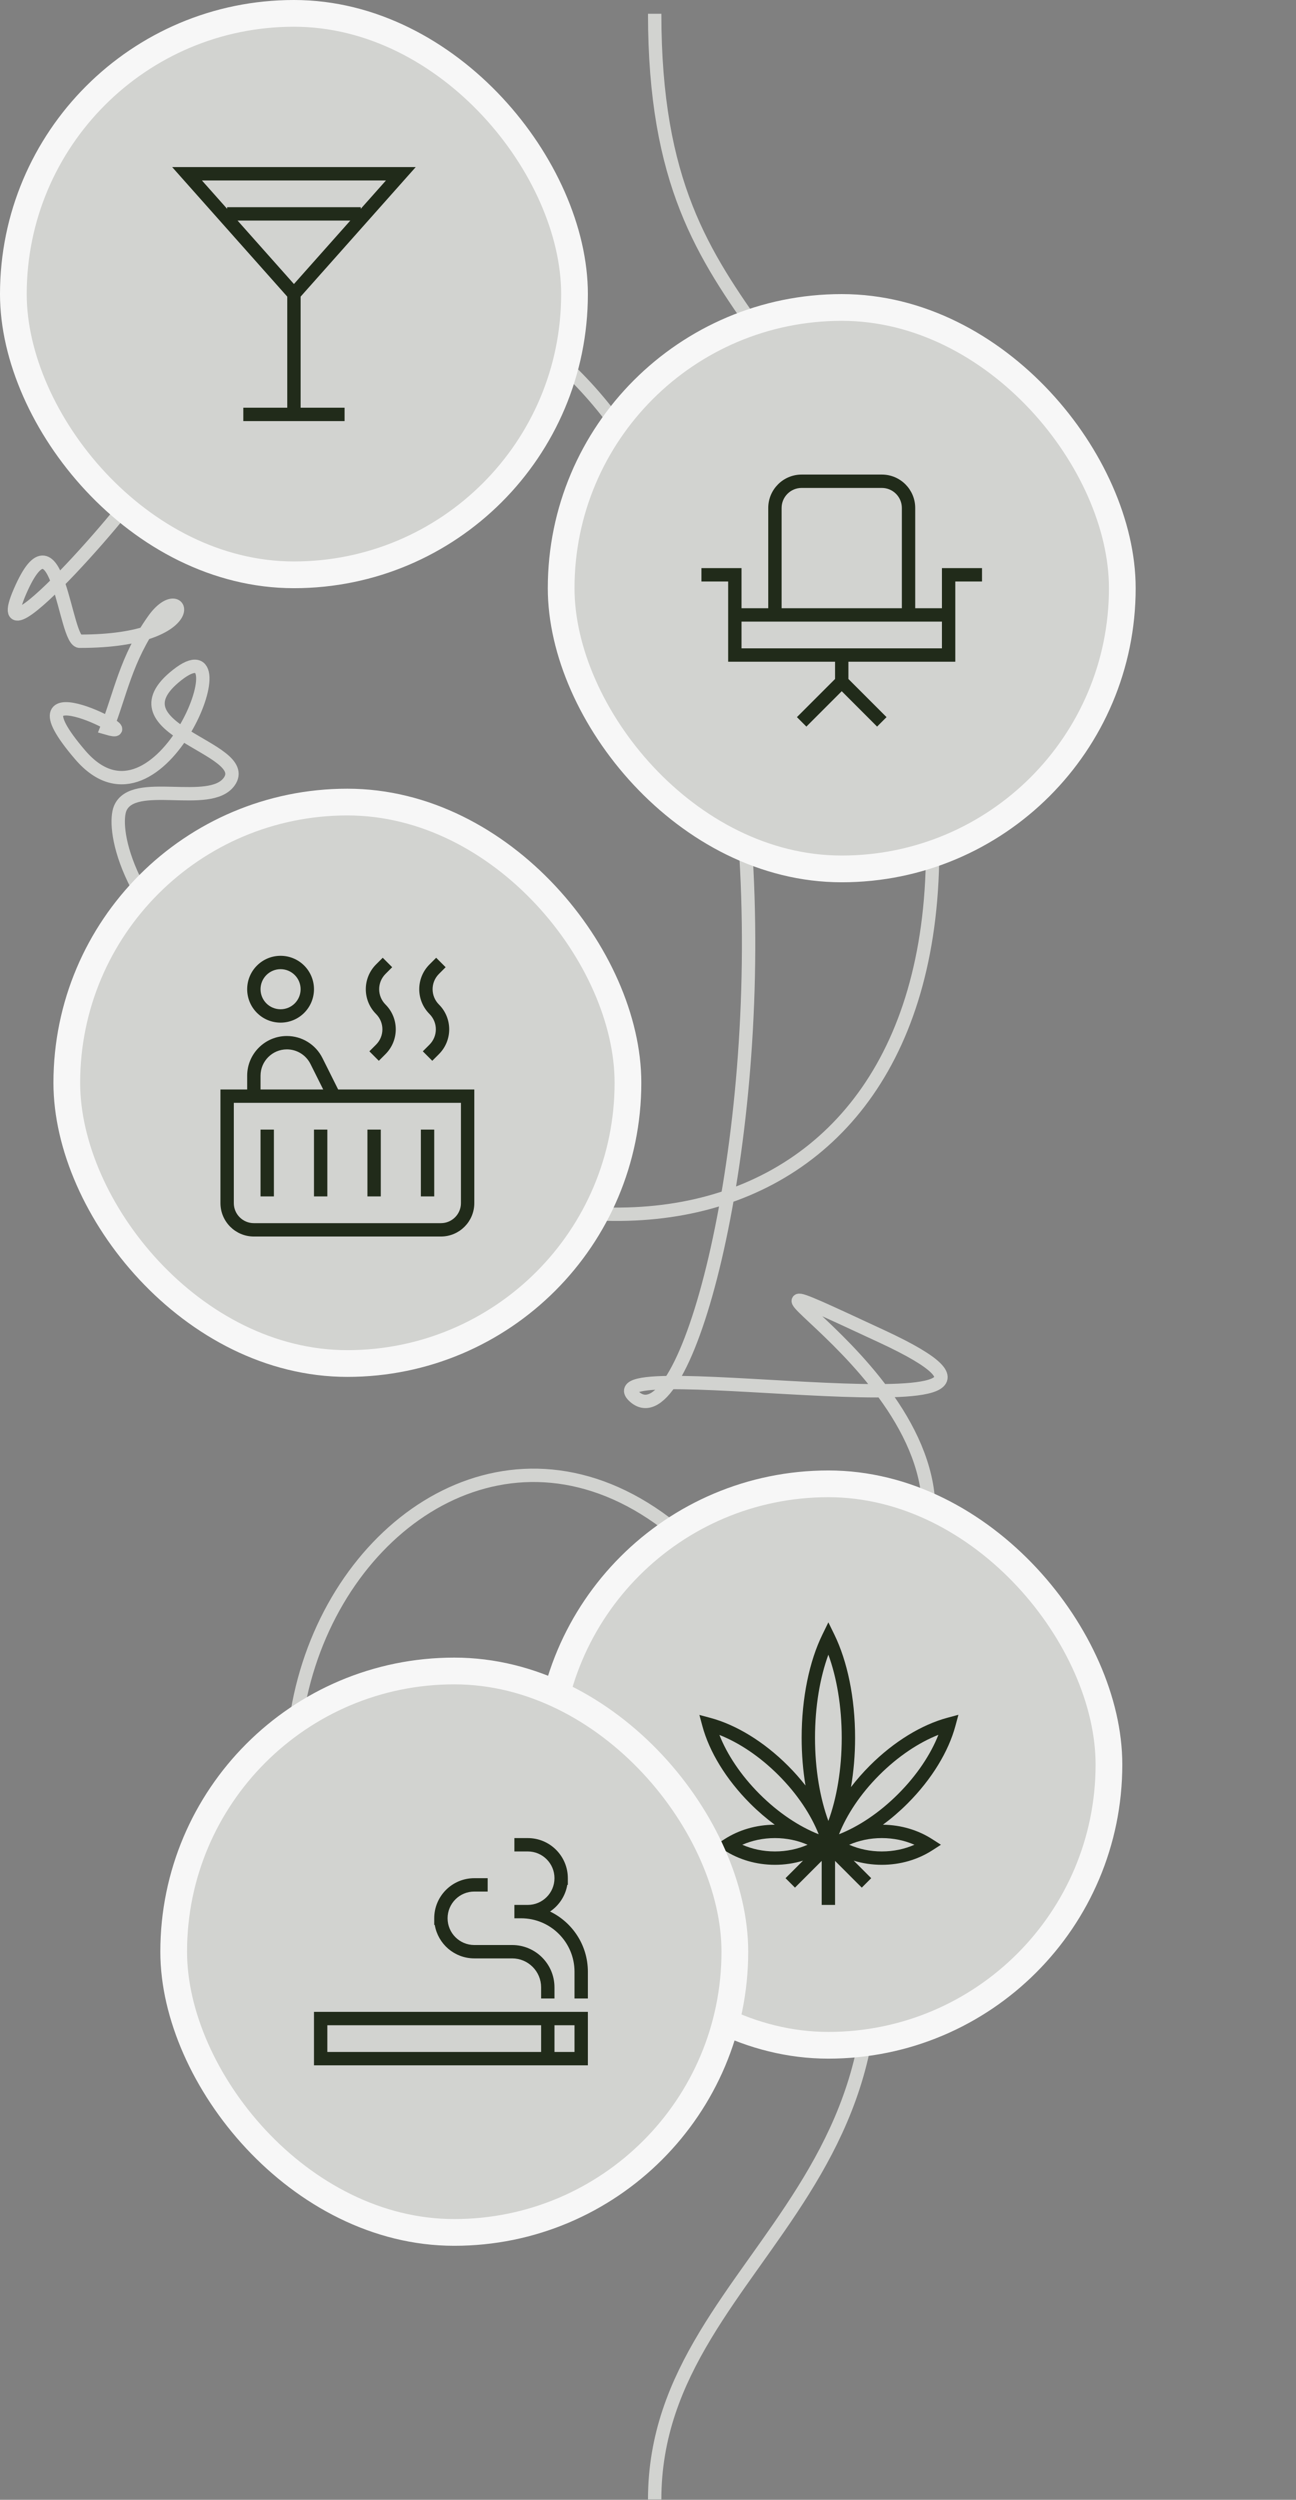
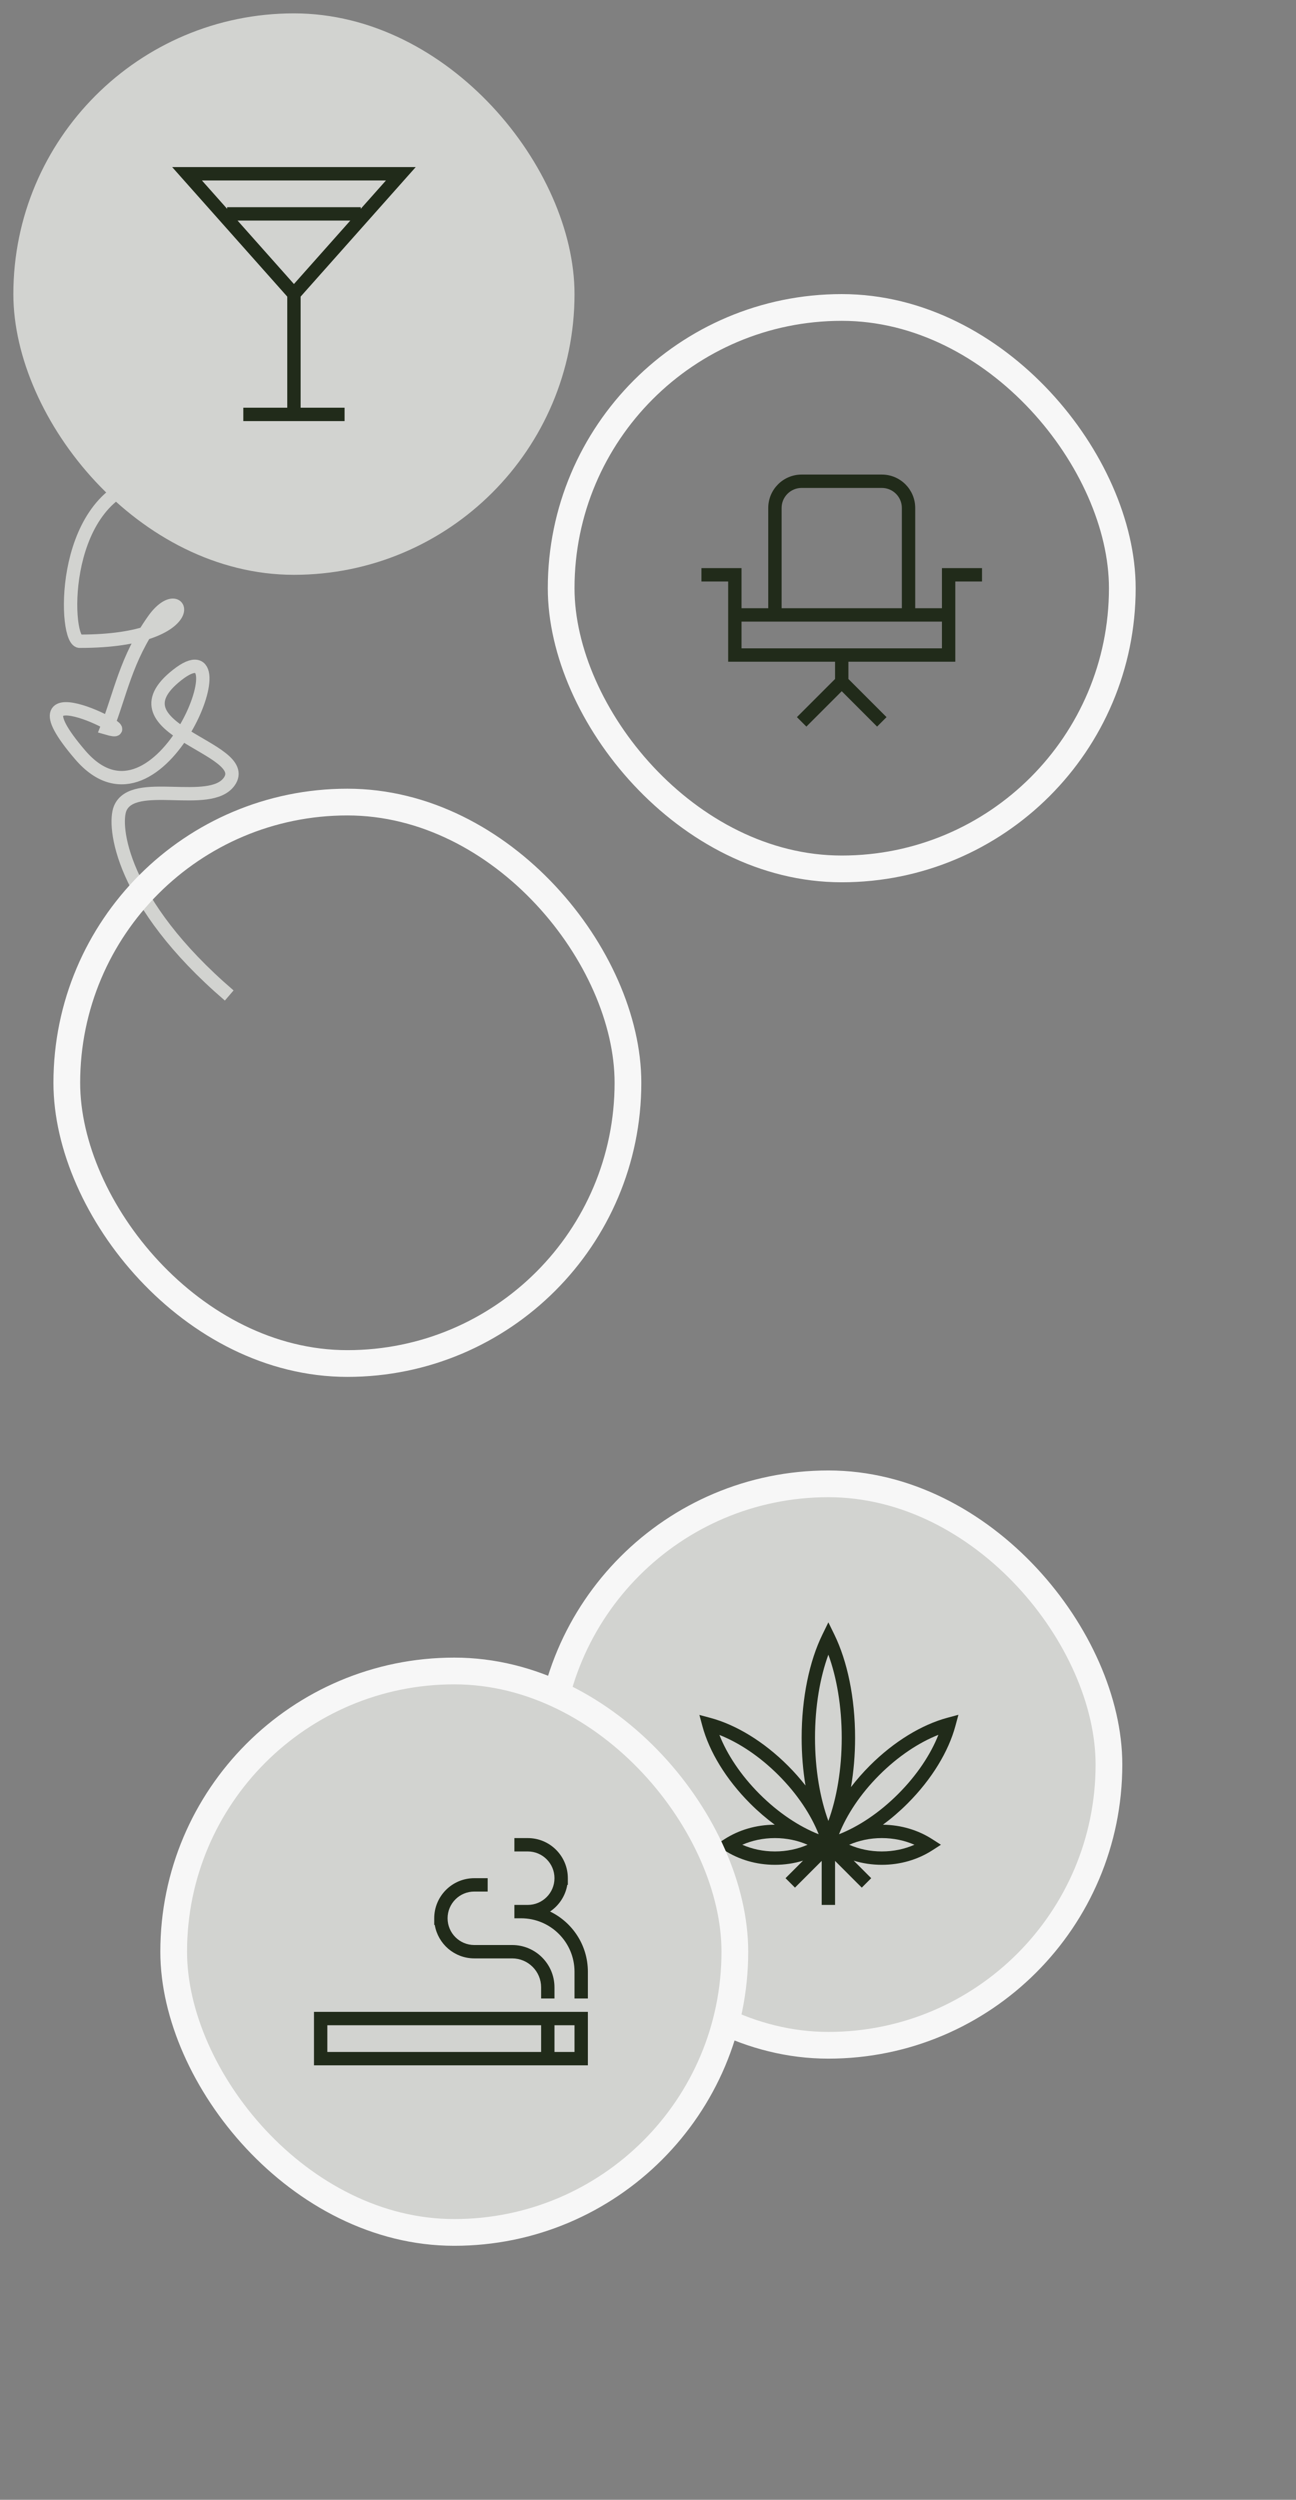
<svg xmlns="http://www.w3.org/2000/svg" width="97" height="187" viewBox="0 0 97 187" fill="none">
  <rect x="0" y="0" width="97" height="187" fill="#808080" stroke="none" />
-   <path d="M49 1.03C49 26.353 63.594 22.499 68.897 53.499C75.152 90.07 47.881 99.499 22.998 82.999M22.998 19.999C70.536 20.769 54.999 110.999 47.499 104.499C43.386 100.935 83.457 108.075 65.999 99.969C48.542 91.863 73.672 103.376 68.897 116.447C61.264 133.965 46.5 171 29.5 151.499C5.798 124.311 43.402 86.205 61.542 130.999C74.5 163 49 167.969 49 186.969" stroke="#D2D3D0" />
-   <path d="M10.623 35.969C11.418 35.969 -1.374 50.844 1.5 44.236C4.373 37.628 4.815 48.166 6 47.969C15.5 47.969 13.774 43.179 11.5 46.373C9.432 49.277 8.994 51.969 8 54.469C11.417 55.469 0 49.469 6 56.469C12 63.469 18.5 46.373 13.26 50.495C8.02 54.617 18.981 55.914 17.156 58.469C15.711 60.492 9.963 58.141 8.994 60.477C8.463 61.756 8.994 67.469 17.156 74.469" stroke="#D2D3D0" />
-   <rect x="42" y="23" width="42" height="42" rx="21" fill="#D2D3D0" />
+   <path d="M10.623 35.969C4.373 37.628 4.815 48.166 6 47.969C15.5 47.969 13.774 43.179 11.5 46.373C9.432 49.277 8.994 51.969 8 54.469C11.417 55.469 0 49.469 6 56.469C12 63.469 18.5 46.373 13.26 50.495C8.02 54.617 18.981 55.914 17.156 58.469C15.711 60.492 9.963 58.141 8.994 60.477C8.463 61.756 8.994 67.469 17.156 74.469" stroke="#D2D3D0" />
  <path fill-rule="evenodd" clip-rule="evenodd" d="M57.5 38C57.5 36.619 58.619 35.5 60 35.5H66C67.381 35.5 68.5 36.619 68.5 38V45.5H70.5V43V42.5H71H73H73.5V43.5H73H71.5V45.5V46V46.5V49V49.5H71H63.5V50.793L66.354 53.646L65.646 54.354L63 51.707L60.354 54.354L59.646 53.646L62.5 50.793V49.5H55H54.5V49V46.5V46V45.5V43.5H53H52.5V42.5H53H55H55.5V43V45.5H57.5V38ZM55.5 48.5V46.5H57.5H58H68H68.5H70.5V48.5H55.5ZM67.5 38V45.5H58.5V38C58.5 37.172 59.172 36.5 60 36.5H66C66.828 36.5 67.5 37.172 67.5 38Z" fill="#212B1A" />
  <rect x="42" y="23" width="42" height="42" rx="21" stroke="#F7F7F7" stroke-width="2" />
  <rect x="1" y="1" width="42" height="42" rx="21" fill="#D2D3D0" />
  <path fill-rule="evenodd" clip-rule="evenodd" d="M14 12.5H12.887L13.626 13.332L21.5 22.19V30.5H18.211V31.5H22H22.5H25.79V30.5H22.5V22.19L30.374 13.332L31.114 12.5H30H14ZM26.22 16.5L22 21.247L17.78 16.5H26.22ZM27 15.622L28.887 13.5H15.114L17 15.622V15.5H27V15.622Z" fill="#212B1A" />
-   <rect x="1" y="1" width="42" height="42" rx="21" stroke="#F7F7F7" stroke-width="2" />
  <rect x="41" y="111" width="42" height="42" rx="21" fill="#D2D3D0" />
  <path fill-rule="evenodd" clip-rule="evenodd" d="M62.449 122.28L62 121.361L61.551 122.28C60.585 124.255 60 126.995 60 130C60 131.247 60.101 132.448 60.288 133.568C59.891 133.061 59.452 132.564 58.973 132.085C57.154 130.266 55.075 129.022 53.185 128.513L52.346 128.287L52.572 129.126C53.081 131.016 54.326 133.095 56.145 134.914C56.736 135.505 57.355 136.036 57.986 136.5C56.586 136.503 55.286 136.901 54.23 137.579L53.575 138L54.23 138.421C55.289 139.102 56.594 139.5 58 139.5C58.736 139.5 59.444 139.391 60.104 139.189L59.146 140.147L58.793 140.5L59.5 141.207L59.853 140.854L61.5 139.207V142V142.5H62.5V142V139.207L64.146 140.854L64.5 141.207L65.207 140.5L64.853 140.147L63.896 139.189C64.556 139.391 65.264 139.5 66 139.5C67.405 139.5 68.71 139.102 69.77 138.421L70.425 138L69.77 137.579C68.731 136.912 67.457 136.516 66.084 136.5C66.716 136.035 67.337 135.503 67.93 134.909C69.751 133.089 70.997 131.008 71.507 129.117L71.734 128.277L70.894 128.504C69.003 129.014 66.923 130.26 65.102 132.081C64.584 132.599 64.113 133.138 63.692 133.687C63.892 132.533 64 131.291 64 130C64 126.995 63.414 124.255 62.449 122.28ZM61 130C61 127.636 61.378 125.477 62 123.78C62.621 125.477 63 127.636 63 130C63 132.364 62.621 134.523 62 136.22C61.378 134.523 61 132.364 61 130ZM65.809 132.788C67.226 131.371 68.786 130.348 70.235 129.776C69.663 131.226 68.641 132.785 67.223 134.202C65.806 135.62 64.247 136.642 62.797 137.214C63.369 135.765 64.392 134.205 65.809 132.788ZM53.844 129.784C55.292 130.355 56.85 131.377 58.266 132.793C59.682 134.208 60.703 135.766 61.275 137.215C59.826 136.644 58.268 135.623 56.852 134.207C55.436 132.791 54.415 131.233 53.844 129.784ZM55.558 138C56.289 138.319 57.118 138.5 58 138.5C58.882 138.5 59.711 138.319 60.442 138C59.711 137.681 58.882 137.5 58 137.5C57.118 137.5 56.289 137.681 55.558 138ZM63.558 138C64.289 138.319 65.118 138.5 66 138.5C66.882 138.5 67.711 138.319 68.442 138C67.711 137.681 66.882 137.5 66 137.5C65.118 137.5 64.289 137.681 63.558 138Z" fill="#212B1A" />
  <rect x="41" y="111" width="42" height="42" rx="21" stroke="#F7F7F7" stroke-width="2" />
  <rect x="13" y="125" width="42" height="42" rx="21" fill="#D2D3D0" />
  <path fill-rule="evenodd" clip-rule="evenodd" d="M39 137.5H38.5V138.5H39H39.5C40.605 138.5 41.5 139.395 41.5 140.5C41.5 141.605 40.605 142.5 39.5 142.5H39H38.5V143.5H39C41.209 143.5 43 145.291 43 147.5V149V149.5H44V149V147.5C44 145.516 42.844 143.801 41.169 142.994C41.84 142.543 42.319 141.829 42.459 141H42.5V140.5C42.5 138.843 41.157 137.5 39.5 137.5H39ZM32.5 143.5C32.5 141.843 33.843 140.5 35.5 140.5H36H36.5V141.5H36H35.5C34.395 141.5 33.5 142.395 33.5 143.5C33.5 144.605 34.395 145.5 35.5 145.5H38.333C40.082 145.5 41.5 146.918 41.5 148.667V149V149.5H40.5V149V148.667C40.5 147.47 39.53 146.5 38.333 146.5H35.5C34.014 146.5 32.779 145.419 32.541 144H32.5V143.5ZM23.5 150.5H24H41H43.5H44V151V154V154.5H43.5H41H24H23.5V154V151V150.5ZM24.5 151.5V153.5H40.5V151.5H24.5ZM41.5 151.5V153.5H43V151.5H41.5Z" fill="#212B1A" />
  <rect x="13" y="125" width="42" height="42" rx="21" stroke="#F7F7F7" stroke-width="2" />
-   <rect x="5" y="60" width="42" height="42" rx="21" fill="#D2D3D0" />
-   <path fill-rule="evenodd" clip-rule="evenodd" d="M19.939 72.939C20.221 72.658 20.602 72.5 21 72.5C21.398 72.5 21.779 72.658 22.061 72.939C22.342 73.221 22.5 73.602 22.5 74C22.5 74.398 22.342 74.779 22.061 75.061C21.779 75.342 21.398 75.5 21 75.5C20.602 75.5 20.221 75.342 19.939 75.061C19.658 74.779 19.5 74.398 19.5 74C19.5 73.602 19.658 73.221 19.939 72.939ZM21 71.5C20.337 71.5 19.701 71.763 19.232 72.232C18.763 72.701 18.5 73.337 18.5 74C18.5 74.663 18.763 75.299 19.232 75.768C19.701 76.237 20.337 76.5 21 76.5C21.663 76.5 22.299 76.237 22.768 75.768C23.237 75.299 23.5 74.663 23.5 74C23.5 73.337 23.237 72.701 22.768 72.232C22.299 71.763 21.663 71.5 21 71.5ZM28.146 72.146L28.646 71.646L29.354 72.354L28.854 72.854C28.22 73.487 28.22 74.513 28.854 75.146C29.877 76.17 29.877 77.83 28.854 78.854L28.354 79.354L27.646 78.646L28.146 78.146C28.78 77.513 28.78 76.487 28.146 75.854C27.123 74.83 27.123 73.17 28.146 72.146ZM32.146 72.146L32.646 71.646L33.354 72.354L32.854 72.854C32.22 73.487 32.22 74.513 32.854 75.146C33.877 76.17 33.877 77.83 32.854 78.854L32.354 79.354L31.646 78.646L32.146 78.146C32.78 77.513 32.78 76.487 32.146 75.854C31.123 74.83 31.123 73.17 32.146 72.146ZM17 81.5H16.5V82V90C16.5 91.381 17.619 92.5 19 92.5H33C34.381 92.5 35.5 91.381 35.5 90V82V81.5H35H25.309L24.131 79.143C23.627 78.136 22.598 77.5 21.472 77.5C19.831 77.5 18.5 78.831 18.5 80.472V81.5H17ZM25 82.5H25.809H34.5V90C34.5 90.828 33.828 91.5 33 91.5H19C18.172 91.5 17.5 90.828 17.5 90V82.5H18.5H19H25ZM23.236 79.59L24.191 81.5H19.5V80.472C19.5 79.383 20.383 78.5 21.472 78.5C22.219 78.5 22.902 78.922 23.236 79.59ZM20.5 84.5V85V89V89.5H19.5V89V85V84.5H20.5ZM24.5 85V84.5H23.5V85V89V89.5H24.5V89V85ZM28.5 84.5V85V89V89.5H27.5V89V85V84.5H28.5ZM32.5 85V84.5H31.5V85V89V89.5H32.5V89V85Z" fill="#212B1A" />
  <rect x="5" y="60" width="42" height="42" rx="21" stroke="#F7F7F7" stroke-width="2" />
</svg>